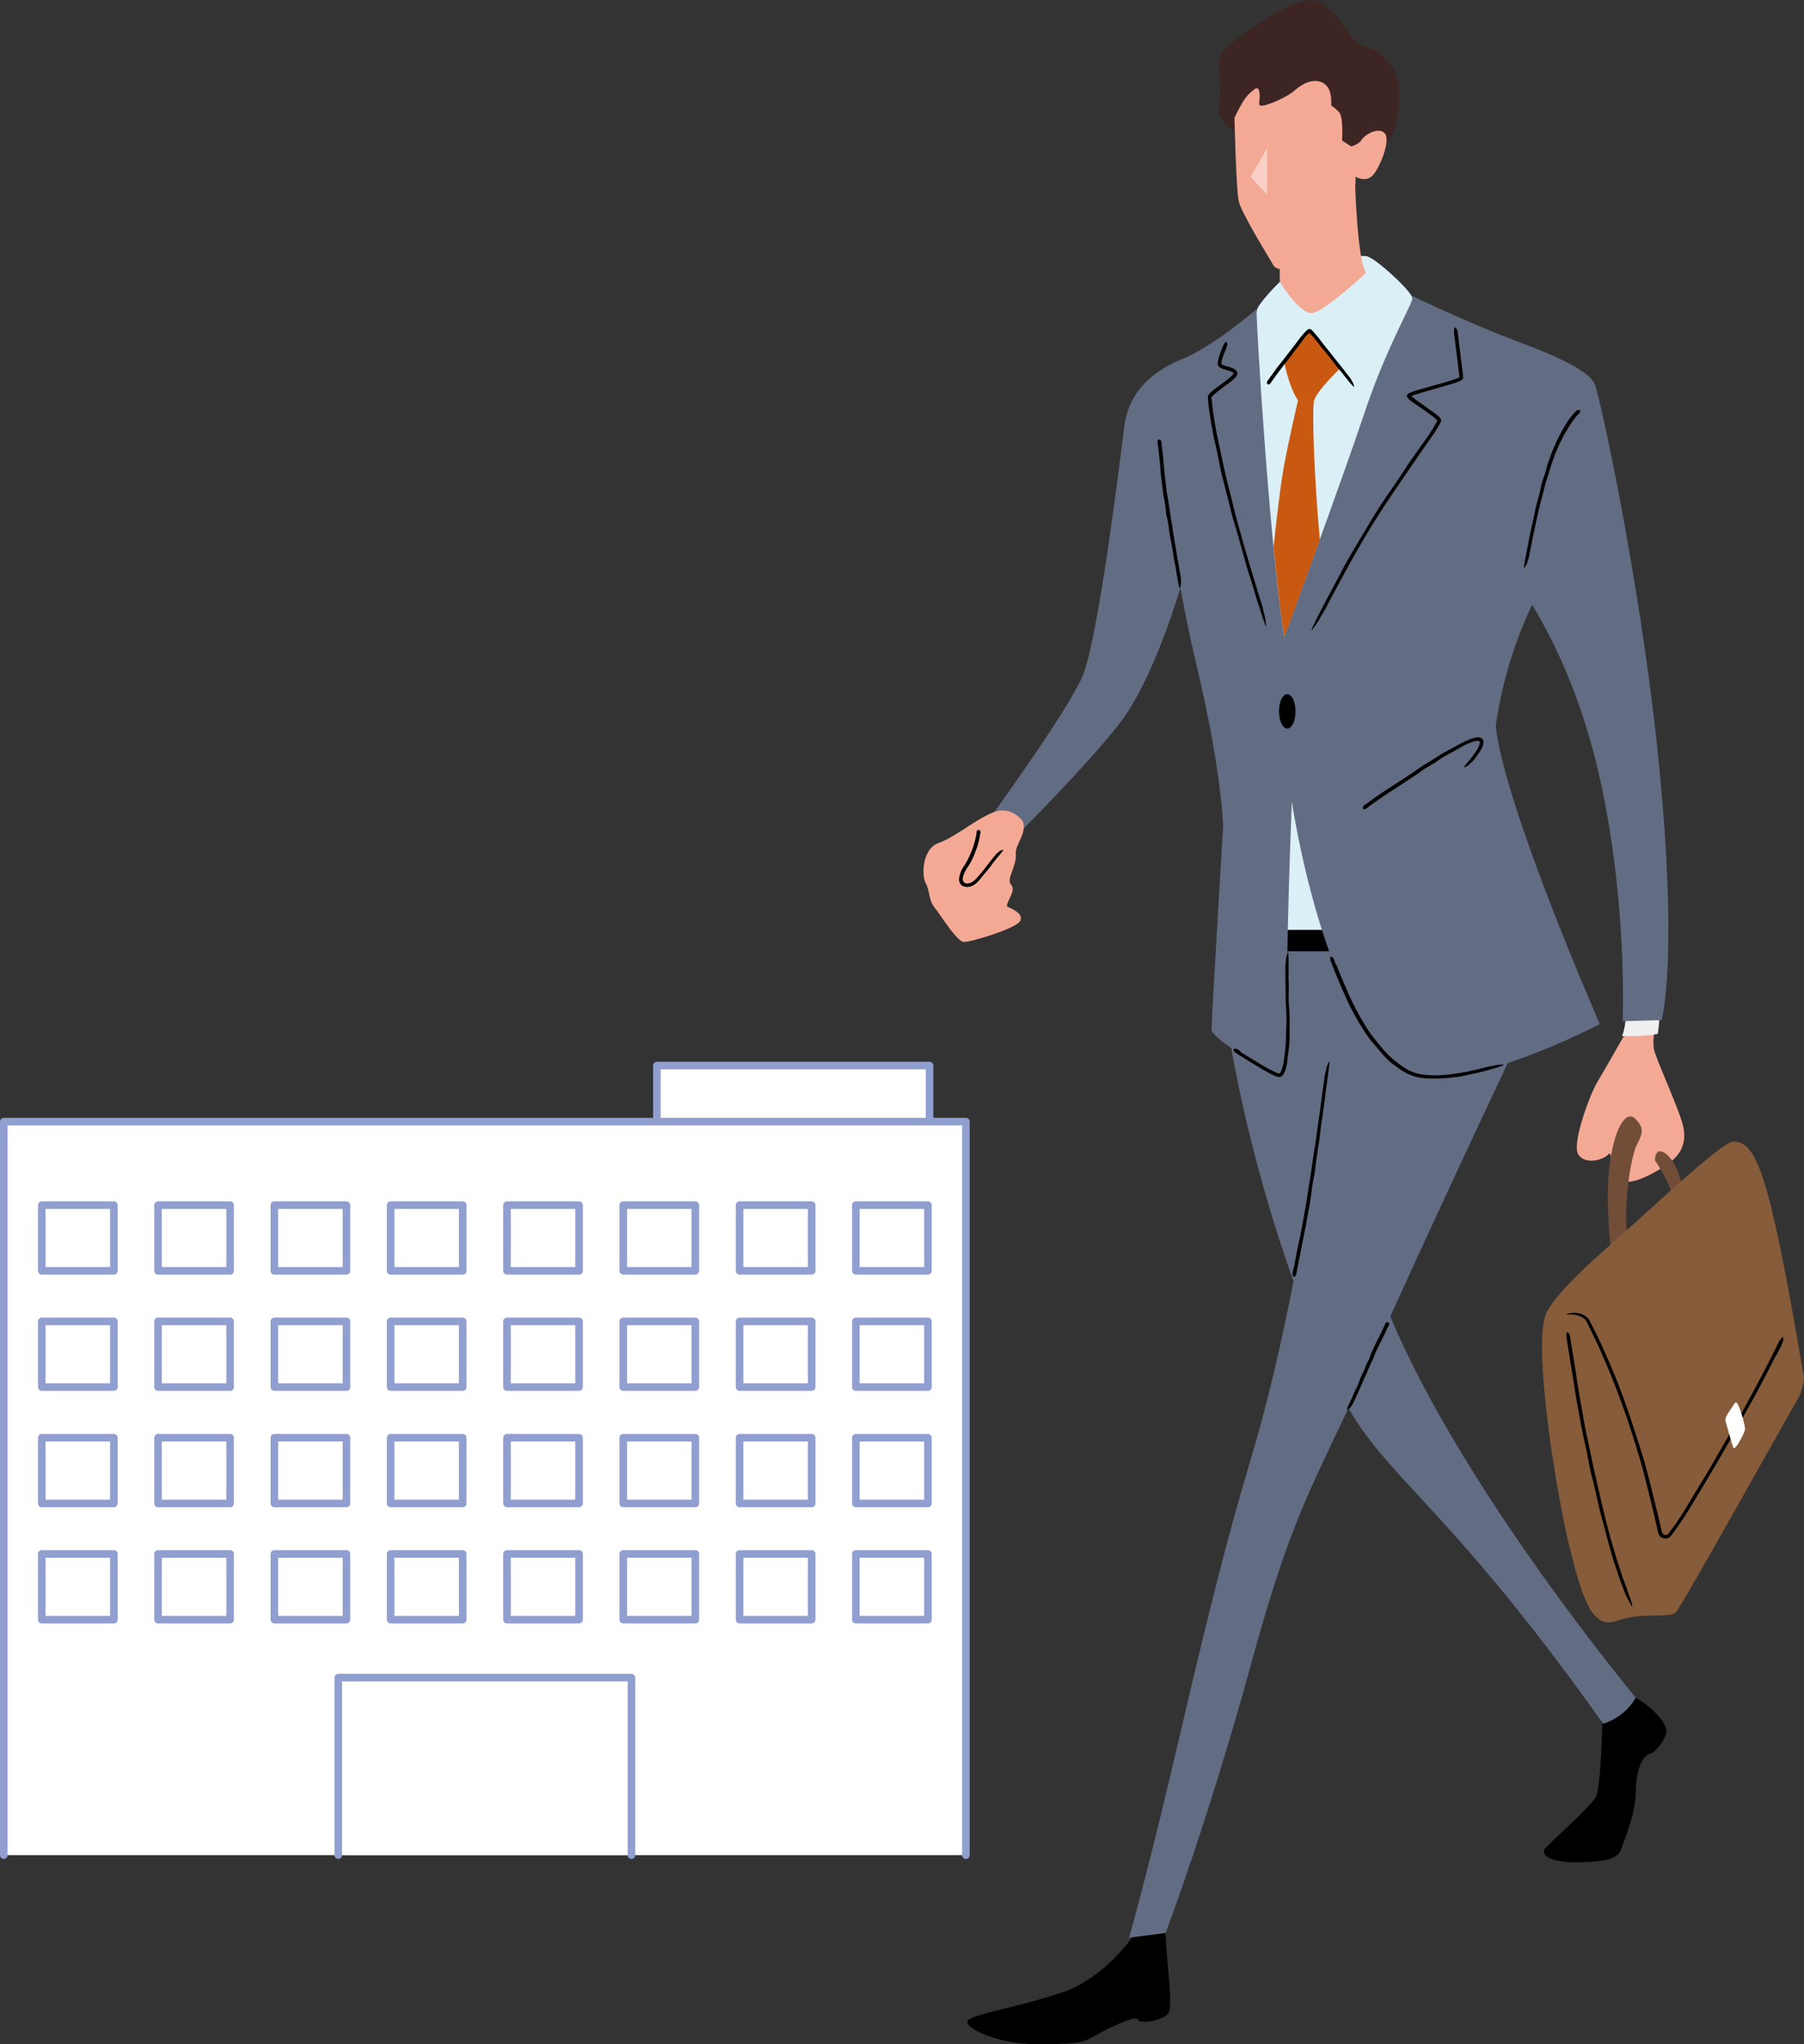
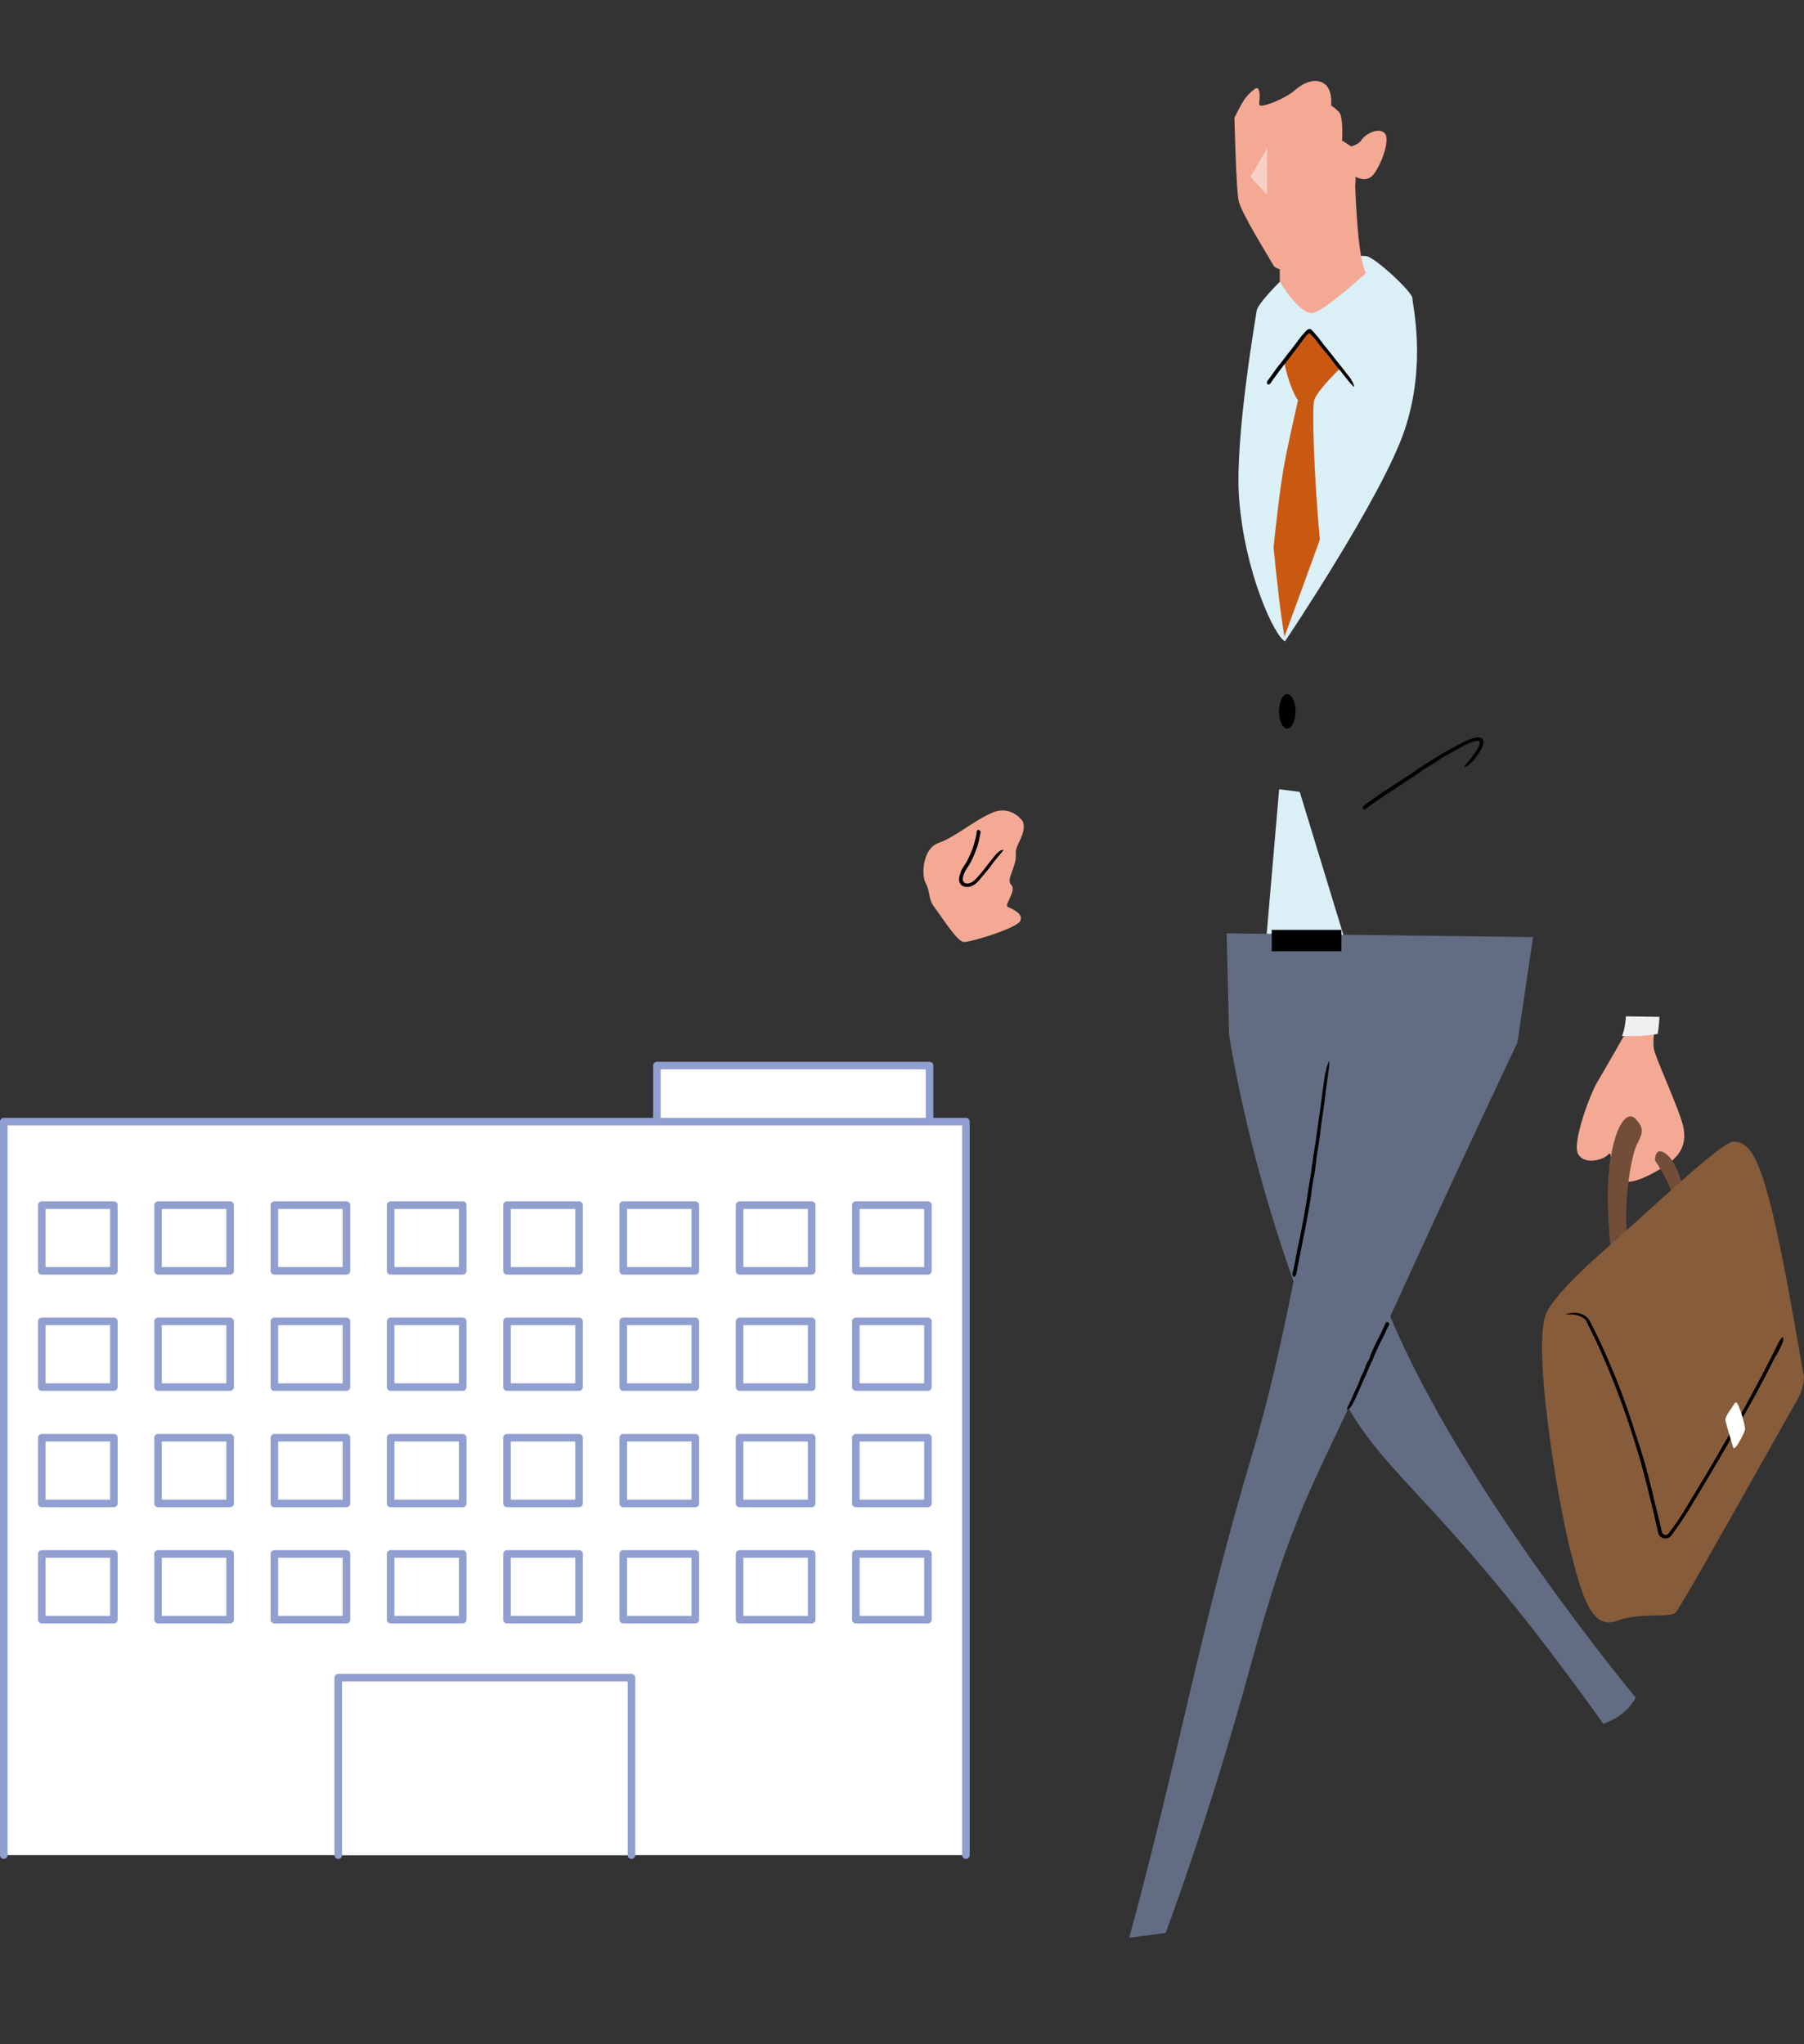
<svg xmlns="http://www.w3.org/2000/svg" viewBox="0 0 166.67 188.87">
  <rect x="0" y="0" width="166.67" height="188.87" fill="#333333" stroke="none" />
  <path d="m118.18 72.93-1.22 14.16h7.37l-4.25-13.92z" fill="#dbeff7" />
-   <path d="m107.68 178.62c.15 3.22.71 6.71.27 7.4-.44.68-2.68 1.07-2.83.59s-3.05.95-4.12 1.59c-1.07.63-1.86.68-5.42.68s-6.88-1.66-6.1-2.25 4.83-1.22 8.69-2.54 6.39-5.03 6.39-5.03l1.37-1.49 1.76 1.05zm40.37-19.97s-.1 6.49-.63 7.42c-.54.93-4.05 4.05-4.64 4.69-.59.63.59 1.37 2.93 1.32s3.71-.2 4.05-1.17c.34-.98 1.37-3.37 1.37-5.37s.66-3.3 1.2-3.44c.54-.15 1.2-.85 1.59-1.83s-1.61-2.78-2.81-3.39l-3.05 1.78z" />
  <path d="m150.01 95.76s-1.79 3.15-2.45 4.25-2.34 5.6-1.76 6.63c.59 1.03 2.34.55 2.78.04s.04 1.28.81 2.16 2.6.04 4.21-.95 2.23-2.09 1.94-3.66-2.64-6.52-2.75-7.36.11-1.79.11-1.79l-2.89.7z" fill="#f4a995" />
  <path d="m148.8 115.21s-.55-4.58-.04-7.94c.51-3.37 1.57-4.69 2.34-3.88s.73 1.24.15 2.34c-.59 1.1-1.32 5.86-.88 8.57s-1.57.92-1.57.92zm4.1-7.99s1.32 1.94 1.68 3.4c.37 1.46.92-.4.92-.66s-.51-2.53-1.57-3.33c-1.06-.81-1.03.59-1.03.59z" fill="#724e39" />
  <path d="m150.22 93.9s-.07 1.23-.37 1.83c0 0 2 .09 3.31-.2 0 0 .15-1.01.15-1.57l-3.09-.05z" fill="#efefef" />
  <path d="m128.44 121.66c6.02-13.25 11.76-25.34 11.76-25.34l1.44-9.73-28.31-.35.22 9.34s1.52 10.45 5.96 22.82c-1.06 5.37-2.36 11.12-3.91 16.28-4.69 15.67-7.03 29-11.28 44.37l3.37-.44s3.95-10.4 7.91-24.9c3.37-12.34 5.23-15.63 8.98-23.59 3.96 6.82 9.5 9.42 23.54 29.16 0 0 2.05-.59 3-2.42 0 0-16.02-19.24-22.67-35.21z" fill="#626c83" />
  <path d="m119.52 117.23c.12-.64.24-1.28.37-1.94.06-.28.14-.65.21-.95.07-.38.14-.74.21-1.1.13-.7.26-1.4.38-2.09l.19-1.28c.07-.41.13-.8.2-1.2.05-.37.11-.73.16-1.12.08-.59.16-1.19.27-1.78.07-.39.11-.79.17-1.18l.29-2.08.25-1.86c0-.06.02-.13.03-.18l.09-.67c.03-.29.07-.57.16-.83.01-.04.02-.08.02-.12.03-.27.15-.47.23-.7.01-.04.05-.05.07-.07v.12c-.02.2-.04.41-.05.57-.03.25-.06.48-.1.73-.08.67-.2 1.32-.26 1.99-.04.39-.11.78-.16 1.17-.06.43-.12.84-.19 1.28-.05.41-.11.93-.16 1.35-.06.36-.12.72-.17 1.07-.07.47-.14.93-.19 1.4-.02.27-.08.55-.12.82-.06.33-.13.66-.18.99-.03.27-.08.68-.12.96-.06.35-.11.65-.16.97-.12.64-.23 1.28-.35 1.93-.07.33-.15.73-.22 1.07-.09.44-.17.86-.25 1.28-.08.39-.15.78-.23 1.16-.04.22-.08.42-.12.65-.03.18-.08.32-.19.4-.01 0-.03.02-.03.02-.05-.05-.11-.08-.14-.16-.02-.05 0-.16 0-.24v-.02l.08-.4zm8.72 5.35c-.12.26-.23.52-.36.79-.06.13-.14.25-.2.38-.08.17-.15.3-.22.44-.14.29-.28.58-.4.85-.08.17-.14.36-.21.53-.08.18-.15.32-.23.49-.06.14-.12.28-.2.46-.1.25-.2.49-.32.72-.08.15-.14.32-.21.48-.13.28-.25.56-.37.84-.11.25-.23.51-.34.75 0 .02-.03.05-.04.07-.04.09-.09.18-.13.27-.05.12-.1.23-.2.32-.01.01-.02.03-.03.05-.05.11-.17.16-.26.23-.01.01-.05 0-.07 0v-.06c.03-.08.05-.16.09-.24.05-.1.09-.18.14-.29.11-.27.27-.52.36-.81.06-.16.14-.32.22-.47.08-.17.17-.34.24-.52.05-.14.16-.41.21-.56.06-.15.14-.29.21-.43.09-.19.17-.38.23-.58.03-.12.09-.22.14-.33.07-.13.15-.26.21-.39s.09-.27.14-.41c.05-.13.11-.27.18-.4l.36-.78c.06-.11.16-.31.23-.43.09-.19.17-.35.25-.52.08-.16.15-.32.22-.47.04-.09.07-.15.12-.27.03-.07.08-.13.18-.13h.03c.05.04.1.08.13.12.02.03 0 .08 0 .11v.01l-.08.16zm-10.75-36.66h6.44v1.98h-6.44z" />
  <path d="m118.26 26.02s-2.09 2.05-2.16 2.71c-.03.29-2.02 11.64-1.63 17.2.49 6.9 3.28 12.88 4.25 13.33 0 0 9.01-13.4 11.06-19.55s.71-11.56.71-12.15-3.41-3.73-4.21-3.88c-.81-.15-1.46.29-1.46.29l-6.55 2.05z" fill="#dbeff7" />
-   <path d="m153.11 69.07c-1.67-15.8-5.3-32.51-5.78-33.59-.49-1.07-2.7-2.28-7.08-3.91-3.91-1.46-8.18-3.46-9.84-4.25.05.09.08.17.08.22 0 .59-2.38 4.47-4.43 10.62s-7.4 20.65-7.4 20.65c-1.32-7.76-2.64-29.44-2.56-30.1 0-.06.03-.13.07-.2-1.18 1-4.47 3.67-6.95 4.67-3.08 1.24-4.98 3.3-5.35 6.22-.37 2.93-2.42 19.84-3.88 23.14s-8.2 12.59-8.2 12.59l2.68 1.54s7.66-7.7 9.69-10.84c2.31-3.57 4.08-8.82 4.9-11.5.43 2.37.93 4.83 1.5 7.21 2.34 9.76 2.44 14.84 2.44 14.84s-1.07 17.87-1.07 18.75 5.66 4.2 6.25 4.2.98-3.42.78-6.83c-.2-3.42.39-18.45.39-18.45s2.9 19.94 10.35 24.8c4.49 2.93 18.11-4.22 18.11-4.22s-8.74-19.89-9.62-27.51c0 0 .59-5.37 3.22-10.93l.14-.3c1.59 2.58 4.53 8.11 6.31 16.26 2.54 11.62 2.05 22.21 2.05 22.21l3.61-.1s1.64-5.76-.41-25.19z" fill="#626c83" />
-   <path d="m123.45 89.11c.26.67.53 1.33.82 1.98.12.29.28.67.42.97.17.37.35.73.54 1.1.36.69.74 1.36 1.16 2.01.26.39.55.76.84 1.12.28.34.56.69.86 1 .28.29.58.58.9.82.51.4 1.02.78 1.62.98.4.14.82.21 1.24.24.74.07 1.5.02 2.25-.07.67-.09 1.34-.2 2-.36.06-.01.14-.03.2-.04.24-.06.48-.11.71-.17.3-.08.6-.16.9-.2.04 0 .09-.02.13-.03.29-.08.53-.07.8-.09.04 0 .07.02.1.03l-.12.06-.6.21c-.26.07-.51.14-.78.22-.71.21-1.43.34-2.15.5-.42.1-.86.15-1.29.19-.47.06-.95.07-1.43.08-.5 0-1 0-1.5-.11-.4-.07-.79-.22-1.15-.4-.48-.25-.88-.58-1.31-.89-.24-.18-.46-.41-.67-.62-.25-.27-.49-.56-.73-.85-.24-.27-.47-.54-.69-.82-.21-.3-.42-.59-.61-.9-.39-.61-.74-1.24-1.08-1.88a21.6 21.6 0 0 1 -.51-1.09c-.2-.43-.39-.88-.58-1.31-.16-.4-.33-.8-.49-1.2-.09-.22-.17-.44-.27-.68-.07-.18-.11-.35-.07-.48 0-.01 0-.04.02-.03.07.02.14.02.21.07.05.03.09.14.13.22v.03l.15.42zm-8.85 8.08c.44.29.89.56 1.35.83.18.12.46.29.66.41.26.15.52.3.79.43.25.12.52.27.75.33.04.01.05 0 .08-.02.03-.03.07-.08.1-.14.06-.11.11-.25.15-.38.1-.32.13-.67.18-1.01.04-.32.09-.65.11-.97.02-.3.04-.6.05-.91 0-.51.02-.9.03-1.44.01-.32 0-.64-.02-.96-.03-.56-.06-1.12-.05-1.69l-.02-1.52v-.7c0-.23 0-.46.05-.69v-.1c0-.22.09-.39.14-.58 0-.03.04-.04.06-.07 0 .03.02.06.02.1 0 .17.02.34.02.46v.6c.01.54-.02 1.08.01 1.62.02.31 0 .64 0 .95 0 .35-.02.7.02 1.05.02.36.06.73.07 1.1v.88c0 .38-.02.77 0 1.15 0 .22-.02.45-.04.67-.03.26-.07.56-.11.82-.03.26-.04.53-.08.79-.05.27-.11.53-.21.8-.06.13-.11.27-.26.41-.08.08-.24.14-.35.1-.1-.02-.16-.04-.23-.07-.26-.1-.5-.22-.74-.35-.26-.14-.52-.3-.77-.45-.32-.19-.61-.37-.91-.55l-.81-.51a8.38 8.38 0 0 1 -.45-.29c-.12-.08-.21-.16-.23-.28v-.04c.06-.03.11-.08.18-.08.05 0 .12.04.18.06 0 0 .01 0 .02.01l.27.18zm-7.27-56.1c.05.45.1.89.15 1.35.01.18.03.47.05.67.03.28.05.52.08.77.06.49.11.98.17 1.46.04.29.1.58.15.88.04.29.08.55.12.83.04.25.08.49.12.77.07.41.15.81.19 1.22.03.27.09.54.13.81l.24 1.42c.07.42.15.85.22 1.27 0 .04.01.09.02.13.02.15.05.31.08.46.04.19.07.39.05.58v.08c.04.19-.03.35-.06.52 0 .03-.03.04-.05.07-.01-.03-.03-.05-.03-.08-.03-.14-.07-.29-.09-.39-.03-.17-.06-.32-.09-.5-.09-.45-.13-.91-.24-1.36-.06-.26-.09-.54-.14-.8-.05-.29-.09-.57-.14-.88-.05-.26-.13-.65-.18-.91-.04-.24-.07-.49-.1-.74-.05-.32-.1-.64-.18-.96-.05-.18-.07-.37-.09-.56-.03-.23-.04-.46-.08-.69-.03-.22-.09-.44-.13-.66s-.06-.45-.09-.67c-.05-.44-.11-.88-.16-1.34-.02-.21-.04-.52-.06-.75-.03-.32-.06-.6-.09-.9l-.09-.81c-.02-.15-.03-.28-.06-.45-.02-.12 0-.23.07-.31 0 0 .02-.02.03-.02.06.02.13.03.18.07.03.03.04.1.07.15v.02l.02.28zm5.74-8.39c-.08.22-.15.44-.2.65-.03.1-.04.22-.03.27 0 .01.04.05.13.1.18.08.42.14.65.21.12.04.24.07.36.14.11.06.3.16.33.41-.01.26-.14.35-.22.44-.09.1-.18.17-.27.25-.18.15-.37.29-.56.43-.42.32-.88.64-1.24.99-.04.04-.07.09-.09.11-.01 0 0 .05 0 .12l.04.37.09.76c.07.5.15 1.01.24 1.51.1.61.24 1.21.37 1.82.12.58.24 1.14.36 1.71.12.53.24 1.06.37 1.58.2.84.43 1.66.62 2.5.13.55.3 1.1.44 1.66.27.96.54 1.93.83 2.89.25.86.51 1.72.78 2.58.02.08.05.17.07.25.09.31.19.61.28.92.13.39.25.78.32 1.17.01.05.03.11.05.17.12.38.13.69.18 1.03 0 .05-.01.09-.02.13-.02-.05-.05-.1-.07-.16-.09-.27-.19-.54-.27-.78-.11-.34-.21-.67-.32-1.01-.31-.91-.55-1.85-.86-2.76-.18-.53-.32-1.09-.48-1.63-.17-.6-.33-1.19-.5-1.79s-.37-1.27-.55-1.87c-.14-.5-.26-1.01-.38-1.51-.17-.66-.33-1.32-.51-1.97-.11-.38-.19-.77-.27-1.16l-.28-1.42c-.09-.41-.21-.94-.31-1.36-.1-.46-.17-.93-.26-1.4-.07-.47-.15-.93-.21-1.4l-.08-.71v-.19c-.03-.06.03-.24.07-.28.09-.13.18-.21.28-.29.41-.36.85-.64 1.26-.96.24-.19.49-.38.68-.59.09-.13.11-.12.04-.19-.08-.07-.22-.13-.36-.17-.26-.09-.54-.13-.83-.3a.56.56 0 0 1 -.21-.22.697.697 0 0 1 -.02-.28c.02-.16.06-.3.1-.44.09-.31.21-.61.32-.91.09-.24.2-.44.34-.53.01-.01.04-.03.04-.02.03.07.08.13.08.23 0 .07-.06.21-.08.32 0 .02 0 .02-.01.03l-.22.54zm21.71-1.12.22 1.77.11.88.05.44v.12c.02.05.04.12 0 .18-.04.12-.22.2-.26.23-.57.24-1.12.37-1.69.54-.65.19-1.29.37-1.93.56l-.45.14-.22.07-.16.06s-.06.02-.05.04.03.04.05.05c.1.08.24.19.36.28l1.56 1.11c.16.12.31.24.47.36.08.07.15.13.22.23.05.04.06.14.09.2-.02.07-.04.17-.06.2-.19.37-.4.68-.61 1.01-.41.61-.84 1.2-1.25 1.8-.38.55-.76 1.11-1.15 1.67-.61.9-1.19 1.75-1.81 2.67-.4.59-.79 1.19-1.17 1.8-.67 1.06-1.3 2.14-1.92 3.23-.55.98-1.09 1.96-1.62 2.95l-.16.29c-.19.36-.38.71-.57 1.07-.23.46-.47.91-.74 1.33-.04.06-.07.13-.11.19-.22.44-.47.74-.71 1.09-.04.05-.08.07-.12.11.03-.07.05-.14.08-.2.15-.32.3-.64.44-.93.2-.4.4-.78.61-1.18.54-1.07 1.14-2.12 1.69-3.19.32-.63.68-1.24 1.04-1.86.4-.67.79-1.33 1.19-2 .41-.7.83-1.39 1.27-2.08.35-.54.72-1.08 1.09-1.61.48-.7.96-1.4 1.41-2.11.26-.41.56-.82.84-1.22.35-.49.71-.97 1.05-1.47.32-.48.65-.98.9-1.46.04-.08.04-.07.04-.07l-.07-.08c-.09-.09-.2-.18-.31-.27-.23-.18-.47-.35-.7-.52-.48-.34-.96-.65-1.45-1.02-.02-.02-.09-.07-.14-.12-.06-.05-.07-.1-.1-.15a.317.317 0 0 1 -.06-.15c.04-.05.04-.09.08-.13.05-.08.24-.15.33-.18l.21-.08c.28-.1.56-.18.85-.26.61-.17 1.27-.36 1.89-.53.37-.11.75-.22 1.11-.35.09-.03.18-.07.26-.1l.11-.05s.03-.01.03-.03l-.06-.52c-.09-.7-.17-1.4-.26-2.1-.05-.39-.1-.77-.15-1.17-.04-.32-.06-.59.01-.78 0-.02.02-.05.02-.05.07.06.14.09.2.2.04.07.07.27.1.41v.04l.09.73zm10.87 6.89c-.33.35-.59.78-.85 1.21-.12.22-.26.42-.37.64-.13.26-.26.51-.38.77-.22.5-.44 1-.61 1.52-.11.31-.21.63-.3.95-.1.31-.19.6-.29.9-.08.28-.15.56-.22.84-.12.48-.22.84-.35 1.34-.08.3-.14.6-.21.9-.13.52-.23 1.06-.34 1.58-.1.47-.2.94-.29 1.42 0 .04-.02.1-.03.14-.03.17-.06.33-.1.51-.04.22-.08.43-.17.63-.01.03-.02.06-.02.09-.04.21-.16.35-.25.52-.01.03-.05.03-.07.05v-.1c.02-.16.05-.32.06-.44.04-.19.07-.37.11-.56.09-.51.21-1.02.29-1.53.05-.3.13-.6.19-.9.07-.33.14-.64.22-.98.06-.3.15-.72.21-1.03.07-.28.14-.55.21-.82.1-.35.2-.71.26-1.07.04-.21.1-.42.16-.62.08-.25.18-.49.26-.74.07-.24.12-.49.19-.73.1-.27.17-.48.26-.73.16-.48.38-.95.57-1.42.11-.22.27-.53.39-.76.17-.29.32-.6.51-.89.16-.26.34-.52.54-.76.11-.14.23-.27.36-.39.11-.1.23-.16.35-.12.01 0 .03.01.03.02 0 .07.02.13 0 .19 0 .04-.06.09-.1.13l-.01.01c-.07.06-.14.13-.21.2z" />
  <path d="m94.49 75.89s-1.05-1.56-2.82-.79-3.43 2.26-4.95 2.79-1.6 3.01-1.19 3.73c.41.73.23 1.49.79 2.2.55.7 2.09 3.18 2.71 3.22s4.85-1.25 5.22-1.93c.36-.68-.76-1.14-1.14-1.31s.85-1.49.32-2.03.51-1.63.42-2.86c-.07-.93 1.05-1.83.65-3.03z" fill="#f4a995" />
  <path d="m90.55 77.12a8.4 8.4 0 0 1 -.23 1.02c-.05.17-.12.32-.18.49a9 9 0 0 1 -.22.55c-.15.35-.34.68-.55 1a3.2 3.2 0 0 0 -.31.57c-.07.18-.13.37-.11.54.02.16.11.27.24.32.22.07.49 0 .71-.17.16-.1.29-.26.43-.41.24-.26.47-.55.69-.83.2-.26.4-.52.6-.77.02-.02.05-.05.06-.07.07-.09.14-.17.22-.28.09-.12.19-.24.32-.31.02-.01.03-.03.05-.05.09-.11.24-.14.36-.19.02 0 .05 0 .07.01 0 .02-.02.04-.03.06l-.18.23c-.08.1-.17.19-.25.29-.21.28-.45.53-.65.83-.11.17-.25.33-.38.49-.14.17-.28.33-.44.52-.15.18-.29.38-.47.55-.14.14-.31.26-.5.35-.26.11-.56.15-.86 0-.17-.08-.28-.27-.32-.45-.05-.23.02-.42.07-.61.06-.18.11-.35.2-.51.1-.16.19-.3.28-.43.17-.28.32-.57.45-.88.07-.17.15-.34.22-.52.08-.21.14-.43.2-.64.05-.2.1-.4.14-.59.02-.11.04-.22.05-.34 0-.09.04-.17.14-.21 0 0 .02-.01.03 0 .06.03.12.05.16.09.03.03.02.09.03.13v.01zm29.14-11.39c0 .88-.34 1.59-.76 1.59s-.76-.71-.76-1.59.34-1.59.76-1.59.76.71.76 1.59zm6.63 8.48 1.25-.89c.21-.14.43-.27.64-.41.26-.17.49-.32.73-.48.47-.3.94-.61 1.39-.91.25-.17.57-.39.83-.57s.54-.34.81-.51l.75-.47c.39-.25.79-.5 1.21-.71.31-.17.55-.3.82-.45.49-.25.97-.51 1.55-.65.13-.03.27-.05.46 0 .1.03.21.1.25.22.06.11.05.21.04.29-.05.32-.18.52-.31.75-.02.04-.06.08-.08.12-.1.15-.2.28-.31.44-.13.19-.27.36-.45.5l-.07.07c-.14.17-.31.24-.48.34-.03.02-.06 0-.09 0 .02-.03.03-.06.05-.08l.27-.35c.12-.15.25-.29.36-.44.29-.41.65-.83.77-1.3.02-.07.01-.13 0-.18-.01-.04-.03-.06-.07-.07-.1-.03-.25 0-.39.02-.31.08-.62.21-.92.36-.31.16-.61.34-.91.51-.25.14-.5.27-.74.4-.32.18-.63.37-.93.59-.17.13-.36.23-.54.34-.22.14-.46.26-.67.4s-.4.3-.61.44c-.24.16-.43.28-.64.42-.42.28-.84.55-1.27.84-.21.13-.5.32-.72.46-.29.2-.56.38-.84.57-.25.18-.5.35-.75.53-.14.1-.26.19-.41.31-.11.09-.22.14-.33.11-.01 0-.03 0-.03-.01-.01-.06-.04-.13-.02-.2 0-.04.08-.1.12-.15 0 0 .01 0 .02-.01l.26-.18z" />
-   <path d="m127.98 13.23s.61-.43.87-1.34c.26-.92.84-3.84-.07-5.39-1.38-2.34-2.98-2.12-3.49-2.6s-1.59-2.71-3.42-3.73c-1.83-1.03-7.4 3.26-8.46 4.14s-.84 2.23-.66 2.82-.29 3.11-.11 3.51 1.68 1.83 1.68 1.83l9.23 3.01z" fill="#3d2523" />
  <path d="m114.05 10.86s.15 6.59.39 7.71 2.83 5.27 3.22 5.96 2.68.39 3.42-.1c.73-.49 3.03-3.56 3.66-5.37s.49-2.73.49-2.73.92.56 1.57-.1c.66-.66 1.76-3.37 1.1-3.95-.66-.59-1.9.26-2.12.66s-.95.59-.95.59l-.84-.55s.15-2.2-.29-2.64-.72-.59-.72-.59.13-1.16-.38-1.78-1.61-.82-3.01.4c-.7.61-2.18 1.25-2.83 1.37-.62.12-.38-.21-.38-.84 0-.51-.1-.95-.49-.65-.77.59-1.04 1.01-1.83 2.61z" fill="#f4a995" />
  <path d="m117.07 13.7-1.54 2.64 1.54 1.65z" fill="#fff" opacity=".46" />
  <path d="m125.18 16.43s.18 7.54 1.03 8.79c0 0-3.77 3.48-4.91 3.7-1.13.22-2.97-2.67-3.04-2.89s.04-.89-.07-1.88l6.99-7.71z" fill="#f4a995" />
  <path d="m117.66 50.52c.32 3.3.66 6.28 1.01 8.31 0 0 1.53-4.15 3.27-8.96-.53-5.74-.74-12.06-.53-12.86.2-.77 1.88-2.47 2.44-3.01-1.23-1.57-2.54-3.31-2.72-3.44-.15-.11-1.41 1.56-2.46 2.99.03.16.4 2.14 1.25 3.45 0 0-.86 3.71-1.26 5.87-.38 2.05-.76 5.45-.99 7.64z" fill="#c95911" />
  <path d="m117.24 35.01c.25-.34.49-.68.74-1.03.12-.17.26-.32.39-.49.16-.21.3-.38.44-.57.28-.36.57-.73.84-1.08.14-.2.35-.47.5-.67.17-.21.33-.4.53-.6.03-.04.12-.1.19-.15.07-.01.16-.03.23 0 .04.04.09.08.13.12l.08.08c.05.05.09.1.14.16.26.29.5.59.72.9.15.21.32.4.48.6l.83 1.05.75.94.07.1c.09.11.17.21.27.34.12.14.23.28.3.45.01.02.03.04.04.06.11.13.13.3.19.45 0 .02 0 .05-.01.08-.02-.02-.05-.03-.06-.05-.09-.09-.17-.18-.26-.27-.1-.13-.19-.24-.3-.37-.28-.33-.52-.68-.81-1-.17-.19-.31-.4-.47-.6-.17-.22-.33-.42-.51-.66l-.56-.66c-.15-.19-.28-.37-.42-.55-.19-.24-.37-.48-.59-.68-.08-.08-.1-.11-.14-.14h-.02c-.09.08-.29.26-.41.42-.13.16-.24.34-.36.5-.15.2-.26.33-.38.5-.25.33-.5.65-.76 1-.12.15-.31.38-.44.55-.18.24-.34.45-.5.67-.15.21-.3.41-.45.61-.08.11-.15.21-.24.35-.06.1-.14.16-.25.16h-.03c-.03-.05-.08-.1-.09-.16 0-.04.03-.1.05-.15v-.01l.16-.21z" />
  <path d="m142.92 121.23s.56-1.53 5.15-5.57 10.95-10.13 12.06-10.17c2.2-.07 3.39 3.28 6.45 21.31 0 0 .42.97-.7 2.85-1.11 1.88-10.51 18.8-11.07 19.35s-3.13-.07-5.43.77-3.2-2.09-4.39-6.89c-1.18-4.8-3.48-18.8-2.09-21.65z" fill="#875c3a" />
  <path d="m164.1 125.2c-.66 1.32-1.34 2.62-2.04 3.91-.34.61-.71 1.27-1.06 1.89l-1.23 2.19c-.79 1.38-1.59 2.75-2.41 4.11-.5.83-.99 1.66-1.5 2.48-.25.38-.49.77-.76 1.14-.13.19-.26.38-.4.56l-.2.28c-.06.08-.13.2-.26.29-.23.16-.55.14-.77-.01a.719.719 0 0 1 -.25-.32c-.04-.14-.05-.22-.08-.33-.09-.41-.18-.82-.28-1.23-.14-.65-.31-1.3-.47-1.95-.15-.65-.32-1.3-.49-1.95-.21-.86-.48-1.71-.73-2.56-.46-1.49-.94-2.97-1.49-4.43-.48-1.31-1-2.6-1.56-3.88l-.16-.38c-.21-.46-.41-.91-.63-1.36-.29-.56-.56-1.18-.82-1.66a.737.737 0 0 0 -.18-.17c-.45-.31-.94-.4-1.47-.36-.08 0-.13-.01-.19-.02.09-.03.18-.05.27-.08.43-.08.9-.08 1.32.12.26.13.5.34.63.61l.38.74c.68 1.34 1.26 2.72 1.85 4.1.34.81.65 1.64.95 2.47.33.91.64 1.83.93 2.75.32.96.63 1.92.92 2.89.22.78.42 1.56.62 2.35.24 1 .47 1.94.75 3.08.08.33.14.61.21.9.04.17.05.27.12.34.06.08.17.12.27.12.13 0 .22-.05.32-.21l.34-.45c.22-.3.44-.61.64-.92.4-.6.76-1.23 1.13-1.84.39-.64.76-1.26 1.14-1.88.75-1.25 1.47-2.52 2.2-3.79l1.21-2.12c.47-.85.94-1.71 1.4-2.57.41-.78.82-1.56 1.22-2.34.22-.44.45-.88.66-1.32.17-.36.34-.66.52-.82.02-.02.05-.05.05-.03.02.1.05.17.03.33-.02.1-.12.32-.19.49-.01.02-.02.03-.02.05l-.41.81z" />
  <path d="m159.41 131.28s.58 2.11.73 2.49c.14.36 1.03-1.33 1.08-1.69.04-.36-.57-2.46-.82-2.49-.12-.02-.25.27-.57.73-.29.42-.48.76-.41.96z" fill="#fff" />
-   <path d="m145.14 124.04c.14.84.27 1.67.41 2.51.06.38.12.84.18 1.24.08.49.16.96.24 1.43.16.91.32 1.81.48 2.71.11.53.23 1.1.35 1.64.11.52.21 1.03.32 1.55.1.48.2.95.32 1.43.18.77.34 1.47.52 2.27.11.5.24 1 .36 1.5.23.87.44 1.75.71 2.61.22.78.46 1.55.72 2.31.02.07.05.16.07.23.08.28.19.55.29.81.14.34.26.69.35 1.03.02.05.04.1.06.14.16.31.19.6.28.9.01.05 0 .08 0 .13-.03-.04-.06-.09-.09-.13-.12-.23-.24-.46-.35-.66-.15-.28-.26-.59-.38-.89-.34-.8-.57-1.64-.86-2.46-.17-.48-.29-.98-.43-1.47-.16-.54-.29-1.08-.43-1.62-.15-.56-.32-1.12-.46-1.69-.11-.46-.21-.91-.31-1.37-.13-.6-.26-1.19-.43-1.78-.1-.34-.16-.69-.23-1.04-.08-.42-.16-.87-.24-1.28-.08-.36-.2-.85-.28-1.22-.09-.44-.16-.84-.25-1.25-.15-.83-.3-1.66-.45-2.5l-.22-1.4c-.09-.57-.18-1.12-.27-1.67-.08-.51-.16-1.01-.24-1.51-.05-.28-.09-.55-.14-.85-.04-.23-.05-.43.02-.57 0-.01.02-.04.02-.03.06.04.13.06.19.14.04.05.06.19.09.29v.03l.08.52z" />
  <g fill="#fff" stroke="#909fd0" stroke-linecap="round" stroke-linejoin="round" stroke-width=".7">
    <path d="m60.69 98.46h25.19v8.89h-25.19z" />
    <path d="m89.24 171.42v-67.78h-88.89v67.78" />
    <path d="m3.86 111.36h6.66v6.07h-6.66zm10.74 0h6.66v6.07h-6.66zm10.75 0h6.66v6.07h-6.66zm10.74 0h6.66v6.07h-6.66zm10.75 0h6.66v6.07h-6.66zm10.74 0h6.66v6.07h-6.66zm10.75 0h6.66v6.07h-6.66zm10.74 0h6.66v6.07h-6.66zm-75.21 10.74h6.66v6.07h-6.66zm10.74 0h6.66v6.07h-6.66zm10.75 0h6.66v6.07h-6.66zm10.74 0h6.66v6.07h-6.66zm10.75 0h6.66v6.07h-6.66zm10.74 0h6.66v6.07h-6.66zm10.75 0h6.66v6.07h-6.66zm10.74 0h6.66v6.07h-6.66zm-75.21 10.75h6.66v6.07h-6.66zm10.74 0h6.66v6.07h-6.66zm10.75 0h6.66v6.07h-6.66zm10.74 0h6.66v6.07h-6.66zm10.75 0h6.66v6.07h-6.66zm10.74 0h6.66v6.07h-6.66zm10.75 0h6.66v6.07h-6.66zm10.74 0h6.66v6.07h-6.66zm-75.21 10.74h6.66v6.07h-6.66zm10.74 0h6.66v6.07h-6.66zm10.75 0h6.66v6.07h-6.66zm10.74 0h6.66v6.07h-6.66zm10.75 0h6.66v6.07h-6.66zm10.74 0h6.66v6.07h-6.66zm10.75 0h6.66v6.07h-6.66zm10.74 0h6.66v6.07h-6.66zm-20.73 27.83v-16.4h-27.09v16.4" />
  </g>
</svg>